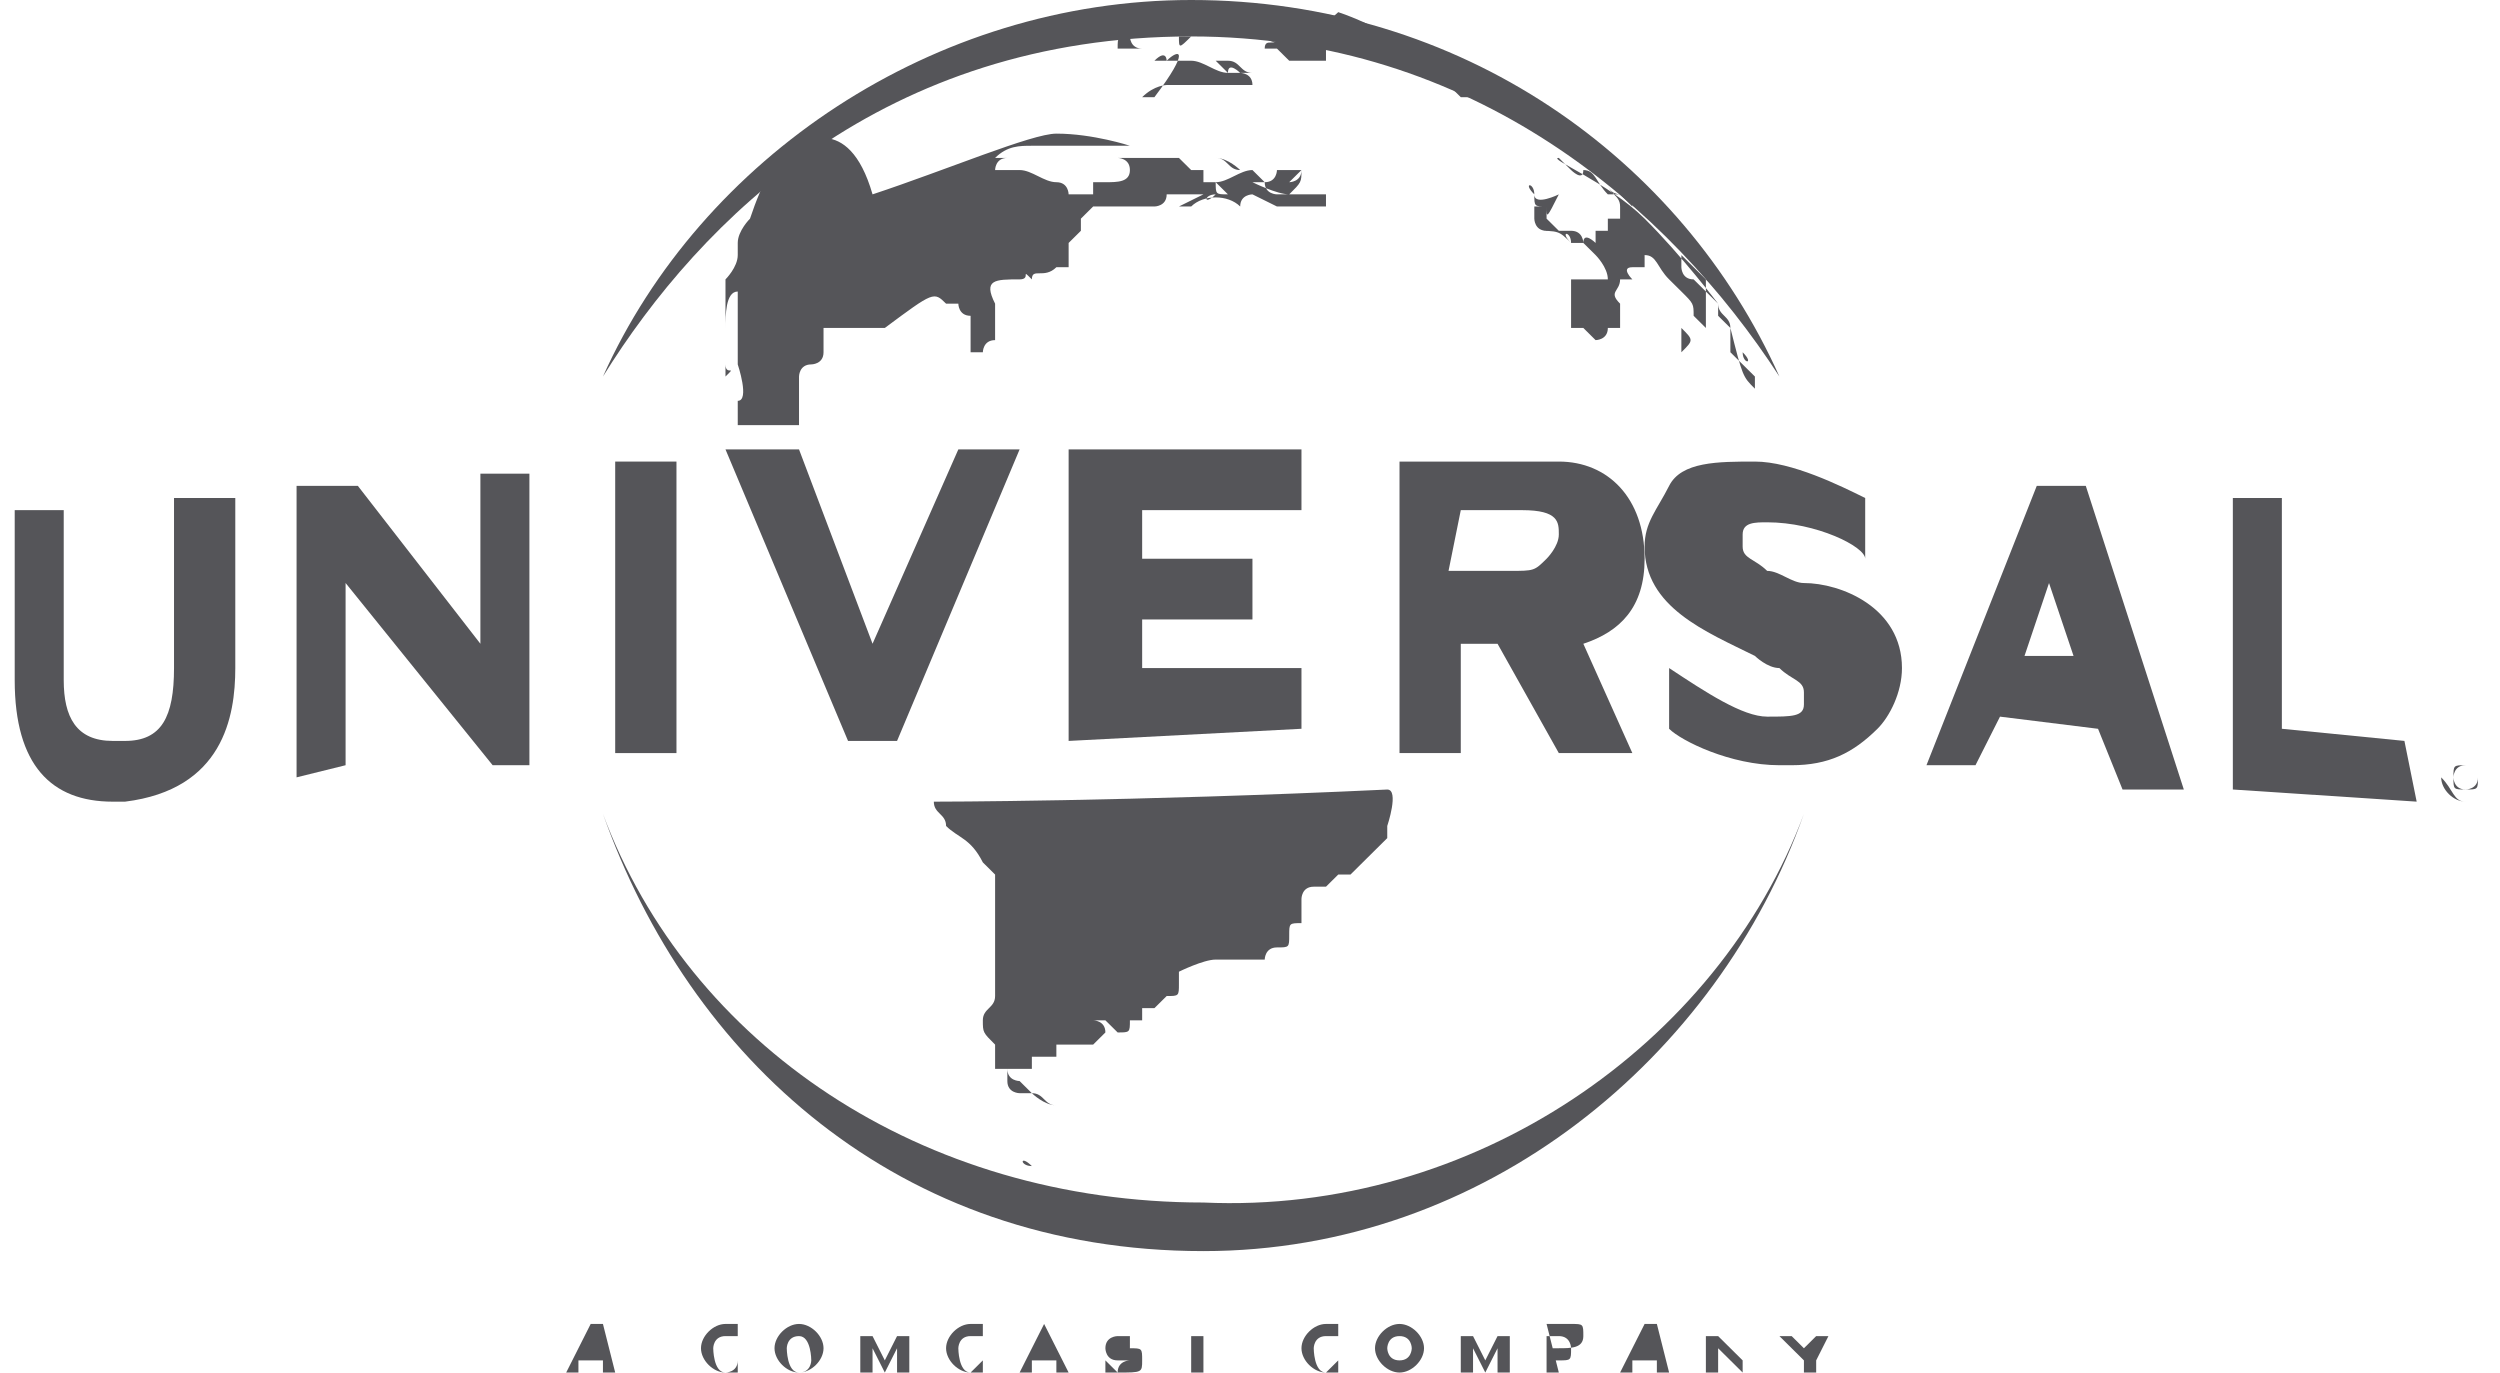
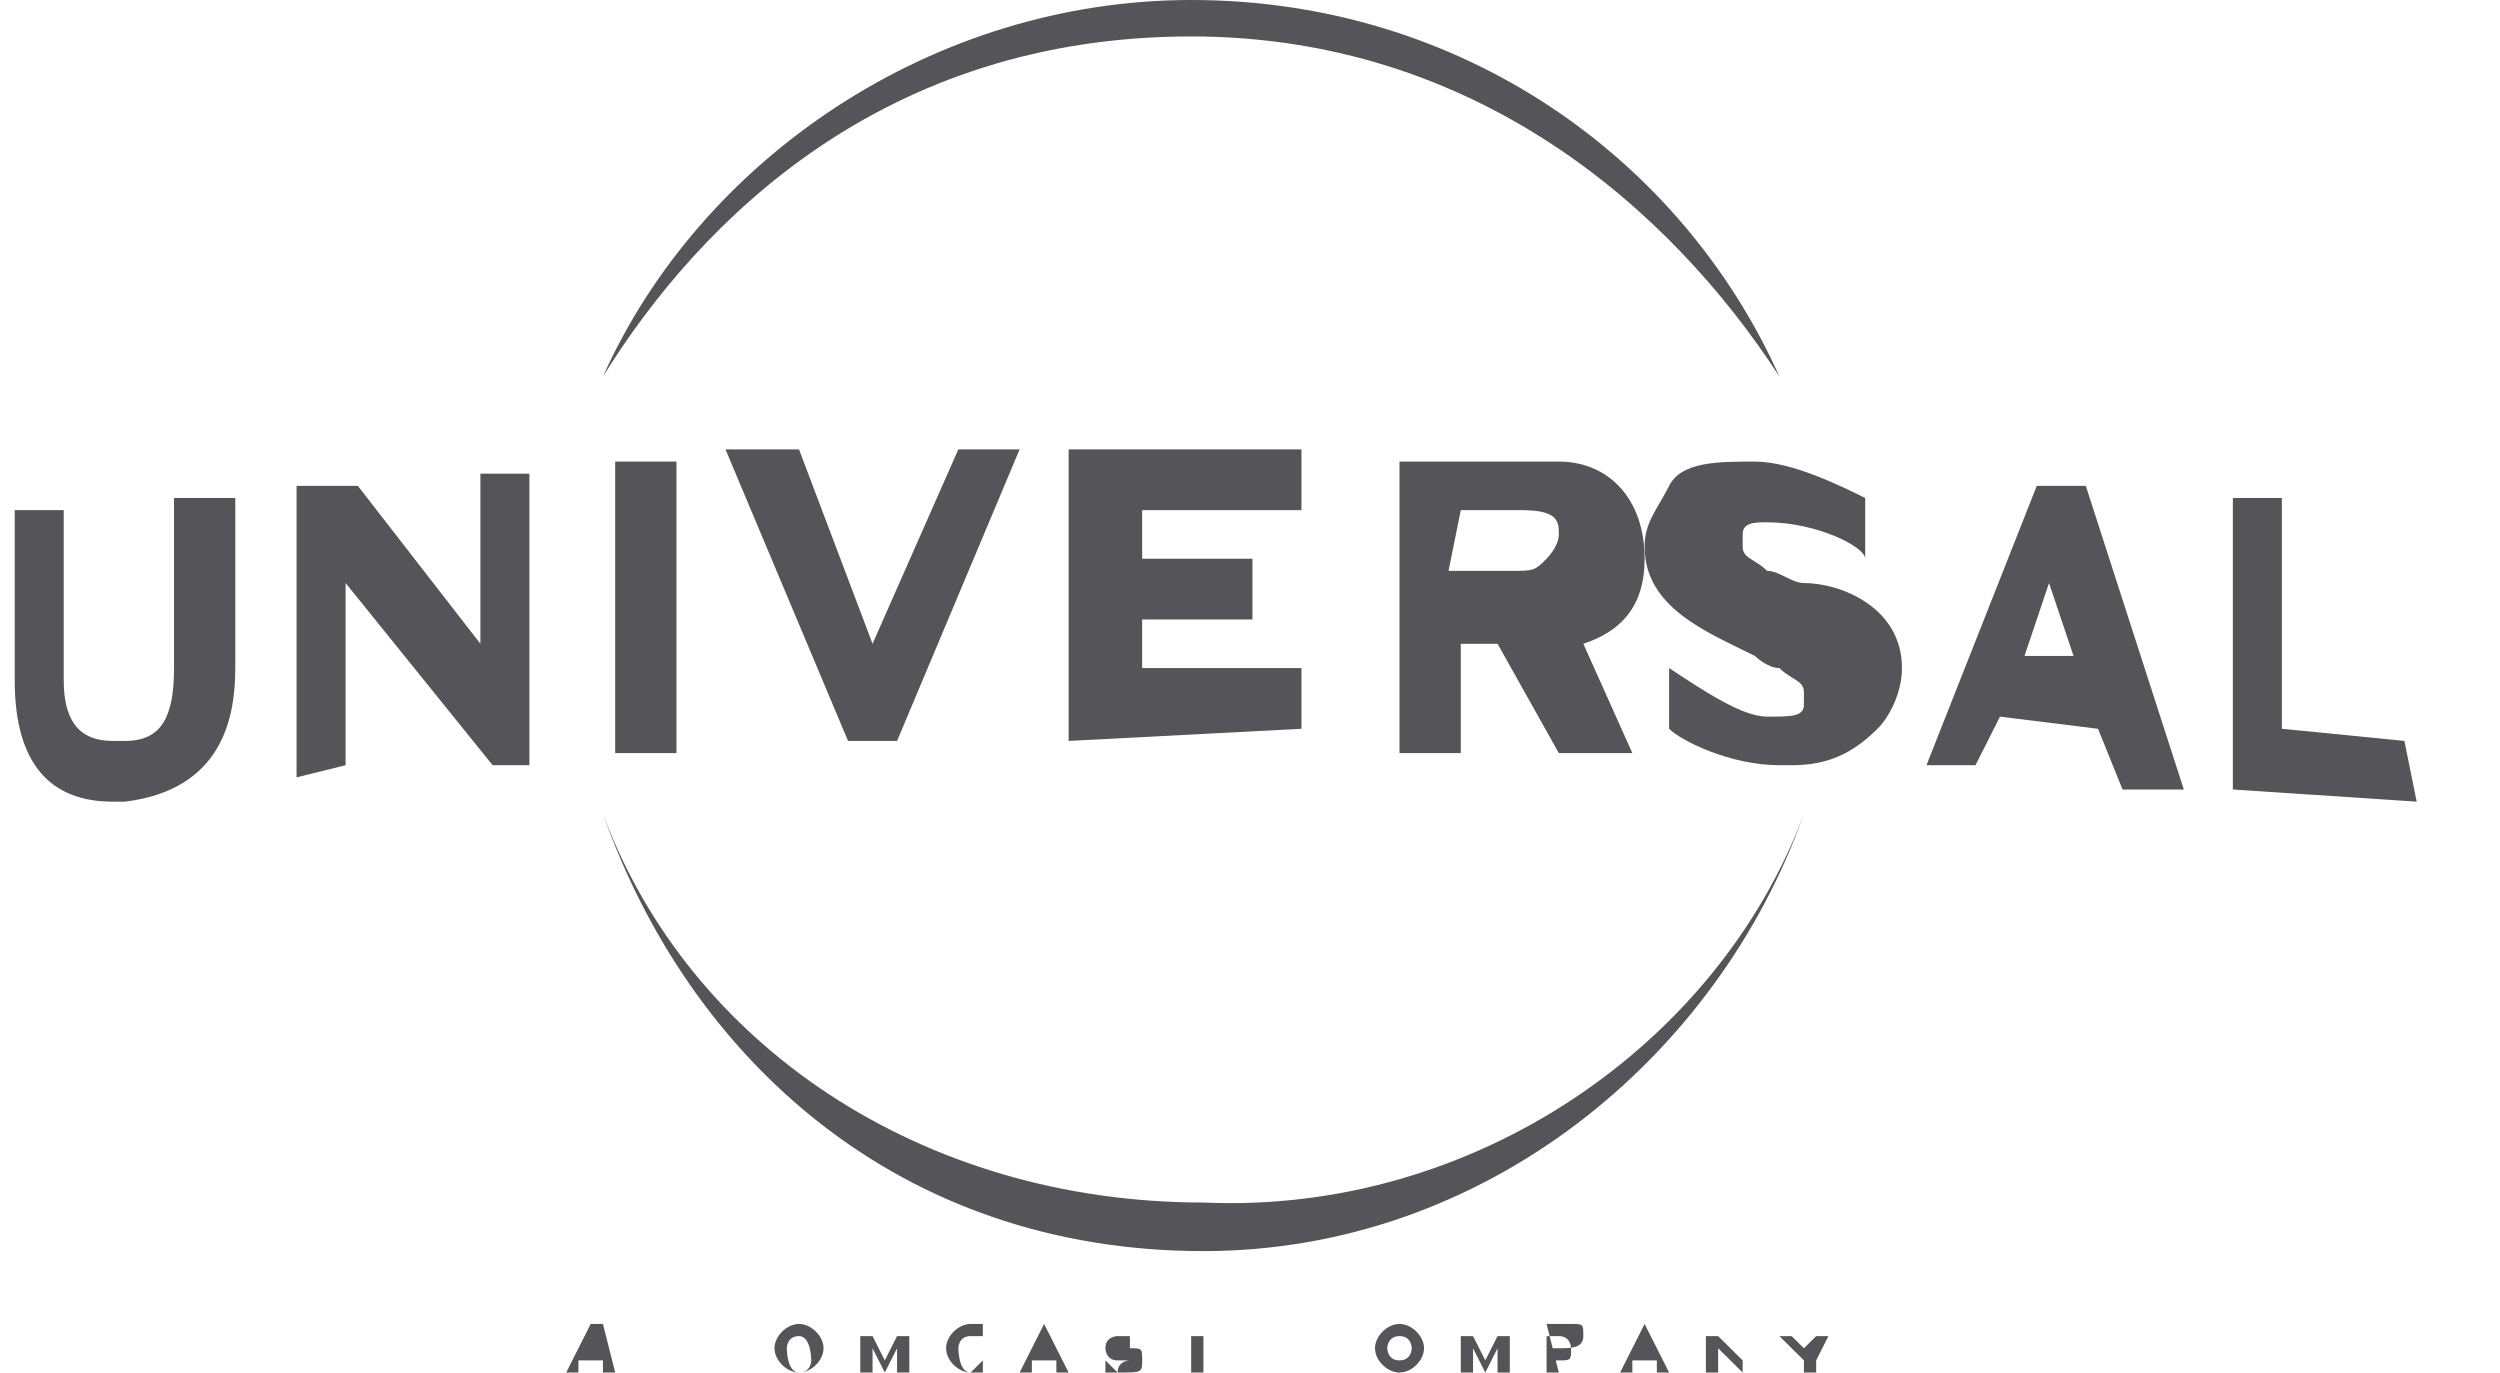
<svg xmlns="http://www.w3.org/2000/svg" width="102" height="56" viewBox="0 0 102 56" fill="none">
-   <path fill-rule="evenodd" clip-rule="evenodd" d="M52.1 1.487H51.6C51.6 1.487 52.1 1.983 52.1 1.487C52.1 1.983 51.6 1.487 51.6 1.983C51.6 1.983 51.6 1.983 52.1 1.983L52.6 2.478C52.6 2.478 52.6 2.478 53.1 2.478H54.1C54.1 2.478 54.1 2.478 54.1 1.983C54.1 1.983 54.1 1.983 54.6 1.983C54.6 1.983 54.6 1.983 55.1 1.983C55.6 1.983 55.6 1.983 56.1 1.983C56.6 1.983 57.1 1.983 57.6 1.983C57.6 1.983 56.1 0.992 54.6 0.496C53.6 1.487 52.1 1.487 52.1 1.487ZM47.6 2.478H48.1C48.1 2.478 48.1 2.478 48.6 2.478C49.1 2.478 49.6 2.974 50.1 2.974L49.6 2.478C49.6 2.478 49.6 2.478 50.1 2.478C50.6 2.478 50.6 2.974 51.1 2.974C51.1 2.974 51.1 2.974 50.6 2.974C50.6 2.974 50.1 2.478 50.1 2.974H50.6C50.6 2.974 51.1 2.974 51.1 3.469C51.1 3.469 51.1 3.469 51.6 3.469C51.6 3.469 51.6 3.469 51.1 3.469C51.1 3.469 51.1 3.469 50.6 3.469C50.6 3.469 50.6 3.469 50.1 3.469C50.1 3.469 50.1 3.469 49.6 3.469C49.6 3.469 49.6 3.469 50.1 3.469C50.1 3.469 50.1 3.469 49.6 3.469C49.6 3.469 49.6 3.469 49.1 3.469H47.6C47.6 3.469 47.1 3.469 46.6 3.965H47.1C47.1 3.965 47.1 3.965 47.6 3.965H47.1C48.6 1.983 48.1 1.983 47.6 2.478C47.6 2.478 47.6 1.983 47.1 2.478C47.6 2.478 47.6 2.478 47.6 2.478ZM38.1 32.708C38.1 33.204 38.6 33.204 38.6 33.7C39.1 34.195 39.6 34.195 40.1 35.186L40.6 35.682V36.177C40.6 36.177 40.6 36.177 40.6 36.673V38.16C40.6 38.655 40.6 38.655 40.6 38.655V39.646C40.6 40.142 40.6 40.142 40.6 40.638C40.6 41.133 40.1 41.133 40.1 41.629C40.1 42.124 40.1 42.124 40.6 42.62C40.6 43.115 40.6 43.115 40.6 43.115C40.6 43.115 40.6 43.115 40.6 43.611C40.6 43.611 40.6 43.611 41.1 43.611V44.107C41.1 44.107 41.1 44.107 41.6 44.107L42.1 44.602C42.1 44.602 42.6 45.098 43.1 45.098C42.6 45.098 42.6 44.602 42.1 44.602C42.1 44.602 42.1 44.602 41.6 44.602C41.6 44.602 41.1 44.602 41.1 44.107H41.6C41.6 44.107 41.1 44.107 41.1 43.611C41.1 43.611 41.1 43.611 41.6 43.611C41.6 43.611 41.6 43.611 42.1 43.611V43.115H42.6C42.6 43.115 42.6 43.115 43.1 43.115C43.1 43.115 43.1 43.115 43.1 42.62C43.1 42.62 44.1 42.62 44.6 42.62L45.1 42.124C45.1 41.629 44.6 41.629 44.6 41.629C44.6 41.629 44.6 41.629 45.1 41.629C45.1 41.629 45.1 41.629 45.6 42.124C46.1 42.124 46.1 42.124 46.1 41.629C46.1 41.629 46.1 41.629 46.6 41.629C46.6 41.629 46.6 41.629 46.6 41.133H47.1L47.6 40.638C48.1 40.638 48.1 40.638 48.1 40.142V39.646C48.1 39.646 49.1 39.151 49.6 39.151H50.1C50.6 39.151 51.1 39.151 51.1 39.151H51.6C51.6 39.151 51.6 38.655 52.1 38.655C52.6 38.655 52.6 38.655 52.6 38.16C52.6 37.664 52.6 37.664 53.1 37.664V36.673C53.1 36.673 53.1 36.177 53.6 36.177H54.1L54.6 35.682C54.6 35.682 54.6 35.682 55.1 35.682C55.1 35.682 55.1 35.682 55.6 35.186C56.1 34.691 56.1 34.691 56.6 34.195C56.6 34.195 56.6 34.195 56.6 33.7C56.6 33.7 57.1 32.213 56.6 32.213C46.1 32.708 38.1 32.708 38.1 32.708ZM42.1 47.576C41.6 47.576 41.6 47.576 42.1 47.576V47.576ZM42.1 47.576C41.6 47.08 41.6 47.576 42.1 47.576C41.6 47.08 41.6 47.08 42.1 47.576C42.1 47.08 42.1 47.08 42.1 47.576ZM42.1 47.08C41.6 47.08 41.6 47.08 42.1 47.08V47.08ZM47.1 42.124C47.6 42.124 47.6 42.124 47.1 42.124V42.124ZM38.6 12.39H39.1C39.1 12.39 39.1 12.885 39.6 12.885C39.6 13.381 39.6 13.381 39.6 13.381C39.6 13.381 39.6 13.381 39.6 13.877C39.6 13.877 39.6 13.877 39.6 14.372H40.1C40.1 14.372 40.1 13.877 40.6 13.877C40.6 13.877 40.6 13.381 40.6 12.885V12.39C40.1 11.399 40.6 11.399 41.6 11.399C42.1 11.399 41.6 10.903 42.1 11.399C42.1 10.903 42.6 11.399 43.1 10.903H43.6C43.6 10.903 43.6 10.903 43.1 10.903C43.1 10.903 43.1 10.903 43.6 10.903V10.407C43.6 10.407 43.6 10.407 43.6 9.912V9.416C43.6 9.416 43.6 9.416 43.6 9.912L44.1 9.416C44.1 9.416 44.1 9.416 44.1 8.921L44.6 8.425C45.1 8.425 45.1 8.425 45.6 8.425H45.1C45.6 8.425 46.1 8.425 46.6 8.425C46.6 8.425 46.6 8.425 47.1 8.425C47.1 8.425 47.6 8.425 47.6 7.93H48.1C48.6 7.93 48.6 7.93 49.1 7.93C49.1 7.93 49.6 7.93 50.1 7.93C49.6 7.93 49.6 7.93 49.1 7.93H49.6H51.1C51.1 7.93 50.6 7.93 50.6 8.425C50.1 8.425 50.1 8.425 50.1 8.425H49.6C49.6 8.425 49.6 8.425 50.1 8.425H50.6C50.1 7.93 49.1 7.93 48.6 8.425H48.1L49.1 7.93H49.6H50.1C50.6 7.93 50.6 7.93 51.1 7.93L52.1 8.425H52.6C53.1 8.425 53.6 8.425 54.1 8.425V7.93C54.1 7.93 54.1 7.93 53.6 7.93C53.6 7.93 53.6 7.93 53.1 7.93C53.1 7.93 53.1 7.93 53.6 7.93C53.6 7.93 53.6 7.93 53.1 7.93C53.1 7.93 53.1 7.93 52.6 7.93H52.1C52.1 7.93 51.6 7.93 51.6 7.434L51.1 6.938C50.6 6.938 50.1 7.434 49.6 7.434C49.6 7.434 49.6 7.434 49.1 7.434C49.1 7.434 49.1 7.434 49.1 6.938H48.6L48.1 6.443C48.1 6.443 48.1 6.443 47.6 6.443C47.1 6.443 47.1 6.443 46.6 6.443C46.6 6.443 46.6 6.443 46.1 6.443H45.6C45.6 6.443 46.1 6.443 46.1 6.938C46.1 7.434 45.6 7.434 45.1 7.434H44.6V7.93C44.6 7.93 44.6 7.93 44.1 7.93C44.1 7.93 44.1 7.93 43.6 7.93C43.6 7.93 43.6 7.434 43.1 7.434C42.6 7.434 42.1 6.938 41.6 6.938H40.6C40.6 6.938 40.6 6.443 41.1 6.443C41.1 6.443 41.1 6.443 40.6 6.443C41.1 5.947 41.6 5.947 42.1 5.947H42.6C42.6 5.947 43.6 5.947 44.1 5.947H44.6C44.6 5.947 44.6 5.947 45.1 5.947C45.1 5.947 45.1 5.947 45.6 5.947H46.1C46.1 5.947 44.6 5.452 43.1 5.452C42.1 5.452 38.6 6.938 35.6 7.93C34.6 4.461 32.6 5.947 32.6 5.947C31.6 6.443 31.1 7.434 30.6 8.921C30.6 8.921 30.1 9.416 30.1 9.912C30.1 9.912 30.1 9.912 30.1 10.407C30.1 10.903 29.6 11.399 29.6 11.399V12.39C29.6 12.39 29.6 12.39 29.6 12.885V13.381C29.6 13.877 29.6 13.877 29.6 14.372C29.6 14.868 29.6 14.868 29.6 15.363C30.1 14.868 29.6 15.363 29.6 14.868V13.381C29.6 12.885 29.6 11.894 30.1 11.894C30.1 11.894 30.1 12.39 30.1 12.885V13.381C30.1 13.381 30.1 13.381 30.1 13.877C30.1 13.877 30.1 13.877 30.1 14.372C30.1 14.372 30.1 14.372 30.1 14.868C30.1 14.868 30.6 16.354 30.1 16.354C30.1 16.85 30.1 16.85 30.1 17.346C30.1 17.346 31.6 17.346 32.6 17.346V16.354C32.6 15.859 32.6 15.859 32.6 15.363C32.6 15.363 32.6 14.868 33.1 14.868C33.1 14.868 33.6 14.868 33.6 14.372V13.877C33.6 13.877 33.6 13.877 33.6 13.381C33.6 13.381 33.6 13.381 34.1 13.381H36.1C38.1 11.894 38.1 11.894 38.6 12.39C38.6 11.894 38.6 11.894 38.6 12.39ZM49.6 7.93C49.1 7.93 49.1 8.425 49.6 7.93C49.1 7.93 49.1 7.93 49.6 7.93ZM52.6 5.947C52.6 6.443 52.6 6.443 52.6 5.947V5.947ZM48.6 1.487C48.1 1.487 48.1 1.487 48.1 1.487C48.1 1.983 48.1 1.983 48.6 1.487ZM46.6 1.983C46.1 1.983 46.1 1.983 46.6 1.983C46.1 1.983 46.1 1.487 46.1 1.487C45.6 1.487 45.6 1.487 45.6 1.983H46.1H46.6ZM60.1 3.965H59.6L59.1 3.469H59.6C60.1 3.469 61.1 3.965 61.1 3.469C60.6 4.461 60.6 3.965 60.1 3.965ZM71.6 15.859C71.6 15.363 71.6 15.363 71.6 15.363L70.6 14.372V13.877C70.6 13.877 70.6 13.877 70.6 13.381C70.6 12.885 70.1 12.885 70.1 12.39C70.1 12.39 68.6 10.407 67.1 8.921C65.6 7.434 63.1 6.443 63.6 6.443L64.1 6.938C64.1 6.938 64.6 7.434 64.6 6.938C65.1 6.938 65.1 7.434 65.6 7.93C65.6 7.93 65.6 7.93 66.1 7.93L66.6 8.425C66.6 8.425 66.6 8.425 66.1 8.425C66.1 8.425 66.1 8.425 66.6 8.425C66.6 8.425 66.6 7.93 66.1 7.93C66.1 7.93 65.6 7.93 65.6 7.434C65.6 7.93 66.1 7.93 66.1 8.425C66.1 8.425 66.1 8.425 66.1 8.921C66.1 8.921 66.1 8.921 65.6 8.921C65.6 8.921 65.6 8.921 65.6 9.416H65.1C65.1 9.416 65.1 9.416 65.1 9.912C65.1 9.912 65.1 9.912 64.6 9.912L65.1 10.407C65.1 10.407 65.6 10.903 65.6 11.399H64.1V13.381H64.6L65.1 13.877C65.1 13.877 65.6 13.877 65.6 13.381H66.1V12.885C66.1 12.885 66.1 12.885 66.1 12.39C65.6 11.894 66.1 11.894 66.1 11.399C66.1 11.399 66.1 11.399 66.6 11.399C66.6 11.399 66.1 10.903 66.6 10.903H67.1V10.407C67.6 10.407 67.6 10.903 68.1 11.399L68.6 11.894C69.1 12.39 69.1 12.39 69.1 12.885L69.6 13.381V12.885C69.6 12.885 69.6 12.885 69.6 12.39C69.6 12.39 69.6 12.39 69.6 11.894C69.6 11.894 69.6 11.894 69.6 11.399C69.6 11.399 69.6 11.399 70.1 11.894C70.1 11.399 69.6 11.399 69.6 11.399L68.6 10.407V10.903C68.6 10.903 68.6 11.399 69.1 11.399C69.1 11.399 69.1 11.399 69.6 11.894L70.1 12.39V12.885L70.6 13.381C71.1 15.363 71.1 15.363 71.6 15.859ZM44.1 4.461C44.6 4.461 44.6 4.461 44.1 4.461V4.461ZM49.6 6.443C50.1 6.443 50.1 6.938 50.6 6.938C50.6 6.938 50.1 6.443 49.6 6.443ZM64.1 9.912C64.6 9.912 64.6 9.912 64.6 9.912H65.1C65.1 9.912 64.6 9.416 64.6 9.912C64.6 9.912 64.6 9.416 64.1 9.416C64.1 9.416 64.1 9.416 63.6 9.416L63.1 8.921C63.1 8.921 63.1 8.921 63.1 8.425H62.6H62.1C62.1 8.425 62.1 8.425 62.6 8.425V8.921C62.6 8.921 62.6 9.416 63.1 9.416C63.1 9.416 63.1 9.416 62.6 9.416C63.6 9.416 63.6 9.416 64.1 9.912C63.6 9.416 64.1 9.416 64.1 9.912C64.1 9.416 64.1 9.416 64.1 9.912ZM62.6 7.93C63.1 7.93 63.1 7.93 62.6 7.93V7.93ZM53.1 6.938C52.6 6.938 52.6 6.938 52.1 6.938C52.1 6.938 52.1 7.434 51.6 7.434H51.1C51.1 7.434 52.1 7.93 52.6 7.93C52.6 7.93 52.6 7.93 53.1 7.93C53.1 7.93 53.1 7.93 52.6 7.93C53.1 7.93 53.1 7.93 53.6 7.93C53.6 7.93 53.6 7.93 53.1 7.93H53.6C53.6 7.93 53.6 7.93 53.1 7.93C53.1 7.93 53.1 7.93 52.6 7.93C53.1 7.434 53.1 7.434 53.1 6.938C53.1 7.434 53.1 7.434 53.1 6.938C52.6 7.434 52.6 7.434 52.6 7.434C52.6 7.434 53.1 7.434 53.1 6.938ZM62.6 7.93C62.6 7.434 62.6 7.434 62.6 7.93C62.6 7.434 62.1 7.434 62.6 7.93ZM62.1 7.93C62.6 7.93 62.6 7.93 62.1 7.93V7.93ZM50.1 7.93C49.6 7.93 49.6 7.93 50.1 7.93C49.6 7.434 49.6 7.434 49.6 7.434C49.6 7.93 49.6 7.93 50.1 7.93ZM63.1 8.425C62.6 8.425 62.6 8.425 62.6 7.93H62.1C62.1 7.93 62.1 7.93 62.6 7.93C62.6 8.425 63.6 7.93 63.6 7.93C63.1 8.921 63.1 8.921 63.1 8.425ZM63.1 8.425C63.6 8.425 63.6 8.425 63.1 8.425V8.425ZM30.1 11.894C30.1 11.399 30.1 11.399 30.1 11.894V11.894ZM68.6 13.381C68.6 13.877 68.6 13.877 68.6 13.381C68.6 13.877 68.6 13.877 68.6 13.877C68.6 13.877 68.6 13.877 68.6 14.372C69.1 13.877 69.1 13.877 68.6 13.381ZM71.1 14.372C71.6 14.868 71.1 14.868 71.1 14.372V14.372ZM39.6 44.602C40.1 44.602 40.1 44.602 39.6 44.602V44.602Z" fill="#555559" />
  <path fill-rule="evenodd" clip-rule="evenodd" d="M48.6 0C38.1 0 28.6 6.442 24.6 15.363C28.6 8.92 36.1 1.487 48.6 1.487C60.1 1.487 68.1 8.425 72.6 15.363C68.6 6.442 59.6 0 48.6 0Z" fill="#555559" />
  <path fill-rule="evenodd" clip-rule="evenodd" d="M73.6 33.204C70.1 43.116 60.6 51.045 49.1 51.045C36.6 51.045 28.1 43.116 24.6 33.204C28.1 42.62 37.6 49.063 49.1 49.063C60.1 49.558 70.1 42.62 73.6 33.204Z" fill="#555559" />
  <path d="M4.6 32.708C2.1 32.708 0.6 31.222 0.6 27.753V20.814H2.6V27.753C2.6 29.239 3.1 30.23 4.6 30.23C4.6 30.23 4.6 30.23 5.1 30.23C6.6 30.23 7.1 29.239 7.1 27.257V20.319H9.6V27.257C9.6 29.239 9.1 32.213 5.1 32.708H4.6Z" fill="#555559" />
  <path d="M12.1 31.716V19.823H14.6L19.6 26.265V19.327H21.6V31.221H20.1L14.1 23.787V31.221L12.1 31.716Z" fill="#555559" />
  <path d="M25.1 30.726V18.832H27.6V30.726H25.1Z" fill="#555559" />
  <path d="M34.6 30.23C34.1 30.23 34.1 30.23 34.6 30.23L29.6 18.336H32.6L35.6 26.265L39.1 18.336H41.6L36.6 30.23H34.6Z" fill="#555559" />
  <path d="M43.6 30.23V18.336H53.1V20.814H46.6V22.796H51.1V25.274H46.6V27.256H53.1V29.734L43.6 30.23Z" fill="#555559" />
  <path d="M66.6 30.726H63.6L61.1 26.266H59.6V30.726H57.1V18.832H63.6C65.6 18.832 67.1 20.319 67.1 22.797C67.1 24.779 66.1 25.77 64.6 26.266L66.6 30.726ZM59.1 23.292H61.1C61.1 23.292 61.1 23.292 61.6 23.292C62.6 23.292 62.6 23.292 63.1 22.797C63.1 22.797 63.6 22.301 63.6 21.805C63.6 21.31 63.6 20.814 62.1 20.814H59.6L59.1 23.292Z" fill="#555559" />
  <path d="M73.1 31.221H72.6C70.6 31.221 68.6 30.23 68.1 29.735V27.257C69.6 28.248 71.1 29.239 72.1 29.239C73.1 29.239 73.6 29.239 73.6 28.744V28.248C73.6 27.752 73.1 27.752 72.6 27.257C72.1 27.257 71.6 26.761 71.6 26.761C69.6 25.77 67.1 24.779 67.1 22.301C67.1 21.31 67.6 20.814 68.1 19.823C68.6 18.832 70.1 18.832 71.6 18.832C73.1 18.832 75.1 19.823 76.1 20.319V22.797C76.1 22.301 74.1 21.31 72.1 21.31C71.6 21.31 71.1 21.31 71.1 21.805V22.301C71.1 22.797 71.6 22.797 72.1 23.292C72.6 23.292 73.1 23.788 73.6 23.788C75.1 23.788 77.6 24.779 77.6 27.257C77.6 28.248 77.1 29.239 76.6 29.735C75.6 30.726 74.6 31.221 73.1 31.221Z" fill="#555559" />
  <path d="M89.1 32.212H86.6L85.6 29.735L81.6 29.239L80.6 31.221H78.6L83.1 19.823H85.1L89.1 32.212C89.6 31.717 89.6 31.717 89.1 32.212ZM82.6 26.761H84.6L83.6 23.788L82.6 26.761Z" fill="#555559" />
  <path d="M98.6 32.707L91.1 32.212V20.318H93.1V29.734L98.1 30.229L98.6 32.707Z" fill="#555559" />
  <path d="M25.1 56H24.6V55.504H23.6V56H23.1L24.1 54.017H24.6L25.1 56Z" fill="#555559" />
-   <path d="M29.6 56C29.1 56 28.6 55.504 28.6 55.008C28.6 54.513 29.1 54.017 29.6 54.017C30.1 54.017 30.1 54.017 30.1 54.017V54.513H29.6C29.1 54.513 29.1 55.008 29.1 55.008C29.1 55.008 29.1 56 29.6 56C29.6 56 30.1 56 30.1 55.504V56H29.6Z" fill="#555559" />
  <path d="M32.6 56C32.1 56 31.6 55.504 31.6 55.008C31.6 54.513 32.1 54.017 32.6 54.017C33.1 54.017 33.6 54.513 33.6 55.008C33.6 55.504 33.1 56 32.6 56ZM32.6 54.513C32.1 54.513 32.1 55.008 32.1 55.008C32.1 55.008 32.1 56 32.6 56C33.1 56 33.1 55.504 33.1 55.504C33.1 55.504 33.1 54.513 32.6 54.513Z" fill="#555559" />
  <path d="M37.1 56H36.6V55.009L36.1 56L35.6 55.009V56H35.1V54.513H35.6L36.1 55.504L36.6 54.513H37.1V56Z" fill="#555559" />
  <path d="M39.6 56C39.1 56 38.6 55.504 38.6 55.008C38.6 54.513 39.1 54.017 39.6 54.017C40.1 54.017 40.1 54.017 40.1 54.017V54.513H39.6C39.1 54.513 39.1 55.008 39.1 55.008C39.1 55.008 39.1 56 39.6 56C40.1 55.504 40.1 55.504 40.1 55.504V56C40.1 56 40.1 56 39.6 56Z" fill="#555559" />
  <path d="M43.6 56H43.1V55.504H42.1V56H41.6L42.6 54.017L43.6 56Z" fill="#555559" />
  <path d="M45.6 56C45.1 56 45.1 56 45.1 56V55.504L45.6 56C45.6 55.504 46.1 55.504 46.1 55.504C46.1 55.504 46.1 55.504 45.6 55.504C45.1 55.504 45.1 55.009 45.1 55.009C45.1 54.513 45.6 54.513 45.6 54.513C46.1 54.513 46.1 54.513 46.1 54.513V55.009H45.6C45.6 55.009 45.6 55.009 46.1 55.009C46.6 55.009 46.6 55.009 46.6 55.504C46.6 56 46.6 56 45.6 56Z" fill="#555559" />
  <path d="M49.1 56H48.6V54.513H47.6H49.6H49.1V56Z" fill="#555559" />
-   <path d="M54.1 56C53.6 56 53.1 55.504 53.1 55.008C53.1 54.513 53.6 54.017 54.1 54.017C54.6 54.017 54.6 54.017 54.6 54.017V54.513H54.1C53.6 54.513 53.6 55.008 53.6 55.008C53.6 55.008 53.6 56 54.1 56C54.6 55.504 54.6 55.504 54.6 55.504V56H54.1Z" fill="#555559" />
  <path d="M57.1 56C56.6 56 56.1 55.504 56.1 55.008C56.1 54.513 56.6 54.017 57.1 54.017C57.6 54.017 58.1 54.513 58.1 55.008C58.1 55.504 57.6 56 57.1 56ZM57.1 54.513C56.6 54.513 56.6 55.008 56.6 55.008C56.6 55.008 56.6 55.504 57.1 55.504C57.6 55.504 57.6 55.008 57.6 55.008C57.6 55.008 57.6 54.513 57.1 54.513Z" fill="#555559" />
  <path d="M61.6 56H61.1V55.009L60.6 56L60.1 55.009V56H59.6V54.513H60.1L60.6 55.504L61.1 54.513H61.6V56Z" fill="#555559" />
  <path d="M63.6 56L63.1 54.017H64.1C64.6 54.017 64.6 54.017 64.6 54.513C64.6 55.008 64.1 55.008 63.6 55.008H63.1V56H63.6ZM63.6 55.504C64.1 55.504 64.1 55.504 64.1 55.008C64.1 55.008 64.1 54.513 63.6 54.513H63.1V55.504H63.6Z" fill="#555559" />
-   <path d="M68.1 56H67.6V55.504H66.6V56H66.1L67.1 54.017H67.6L68.1 56Z" fill="#555559" />
+   <path d="M68.1 56H67.6V55.504H66.6V56H66.1L67.1 54.017L68.1 56Z" fill="#555559" />
  <path d="M71.1 56L70.1 55.009V56H69.6V54.513H70.1L71.1 55.504V54.513V56Z" fill="#555559" />
  <path d="M74.1 56H73.6V55.504L72.6 54.513H73.1L73.6 55.009L74.1 54.513H74.6L74.1 55.504V56Z" fill="#555559" />
-   <path d="M100.6 30.726C101.1 30.726 101.6 31.221 101.6 31.717C101.6 32.212 101.1 32.708 100.6 32.708C100.1 32.708 99.6 32.212 99.6 31.717C99.6 31.221 100.1 30.726 100.6 30.726ZM100.6 32.708C101.1 32.708 101.6 32.212 101.6 31.717C101.6 31.221 101.1 30.726 100.6 30.726C100.1 30.726 99.6 31.221 99.6 31.717C100.1 32.212 100.1 32.708 100.6 32.708ZM101.1 31.717C101.1 32.212 100.6 32.212 100.6 32.212C100.1 32.212 100.1 31.717 100.1 31.717C100.1 31.717 100.1 31.221 100.6 31.221C100.1 31.221 100.1 31.221 100.1 31.717C100.1 32.212 100.1 32.212 100.6 32.212C101.1 32.212 101.1 32.212 101.1 31.717Z" fill="#555559" />
</svg>